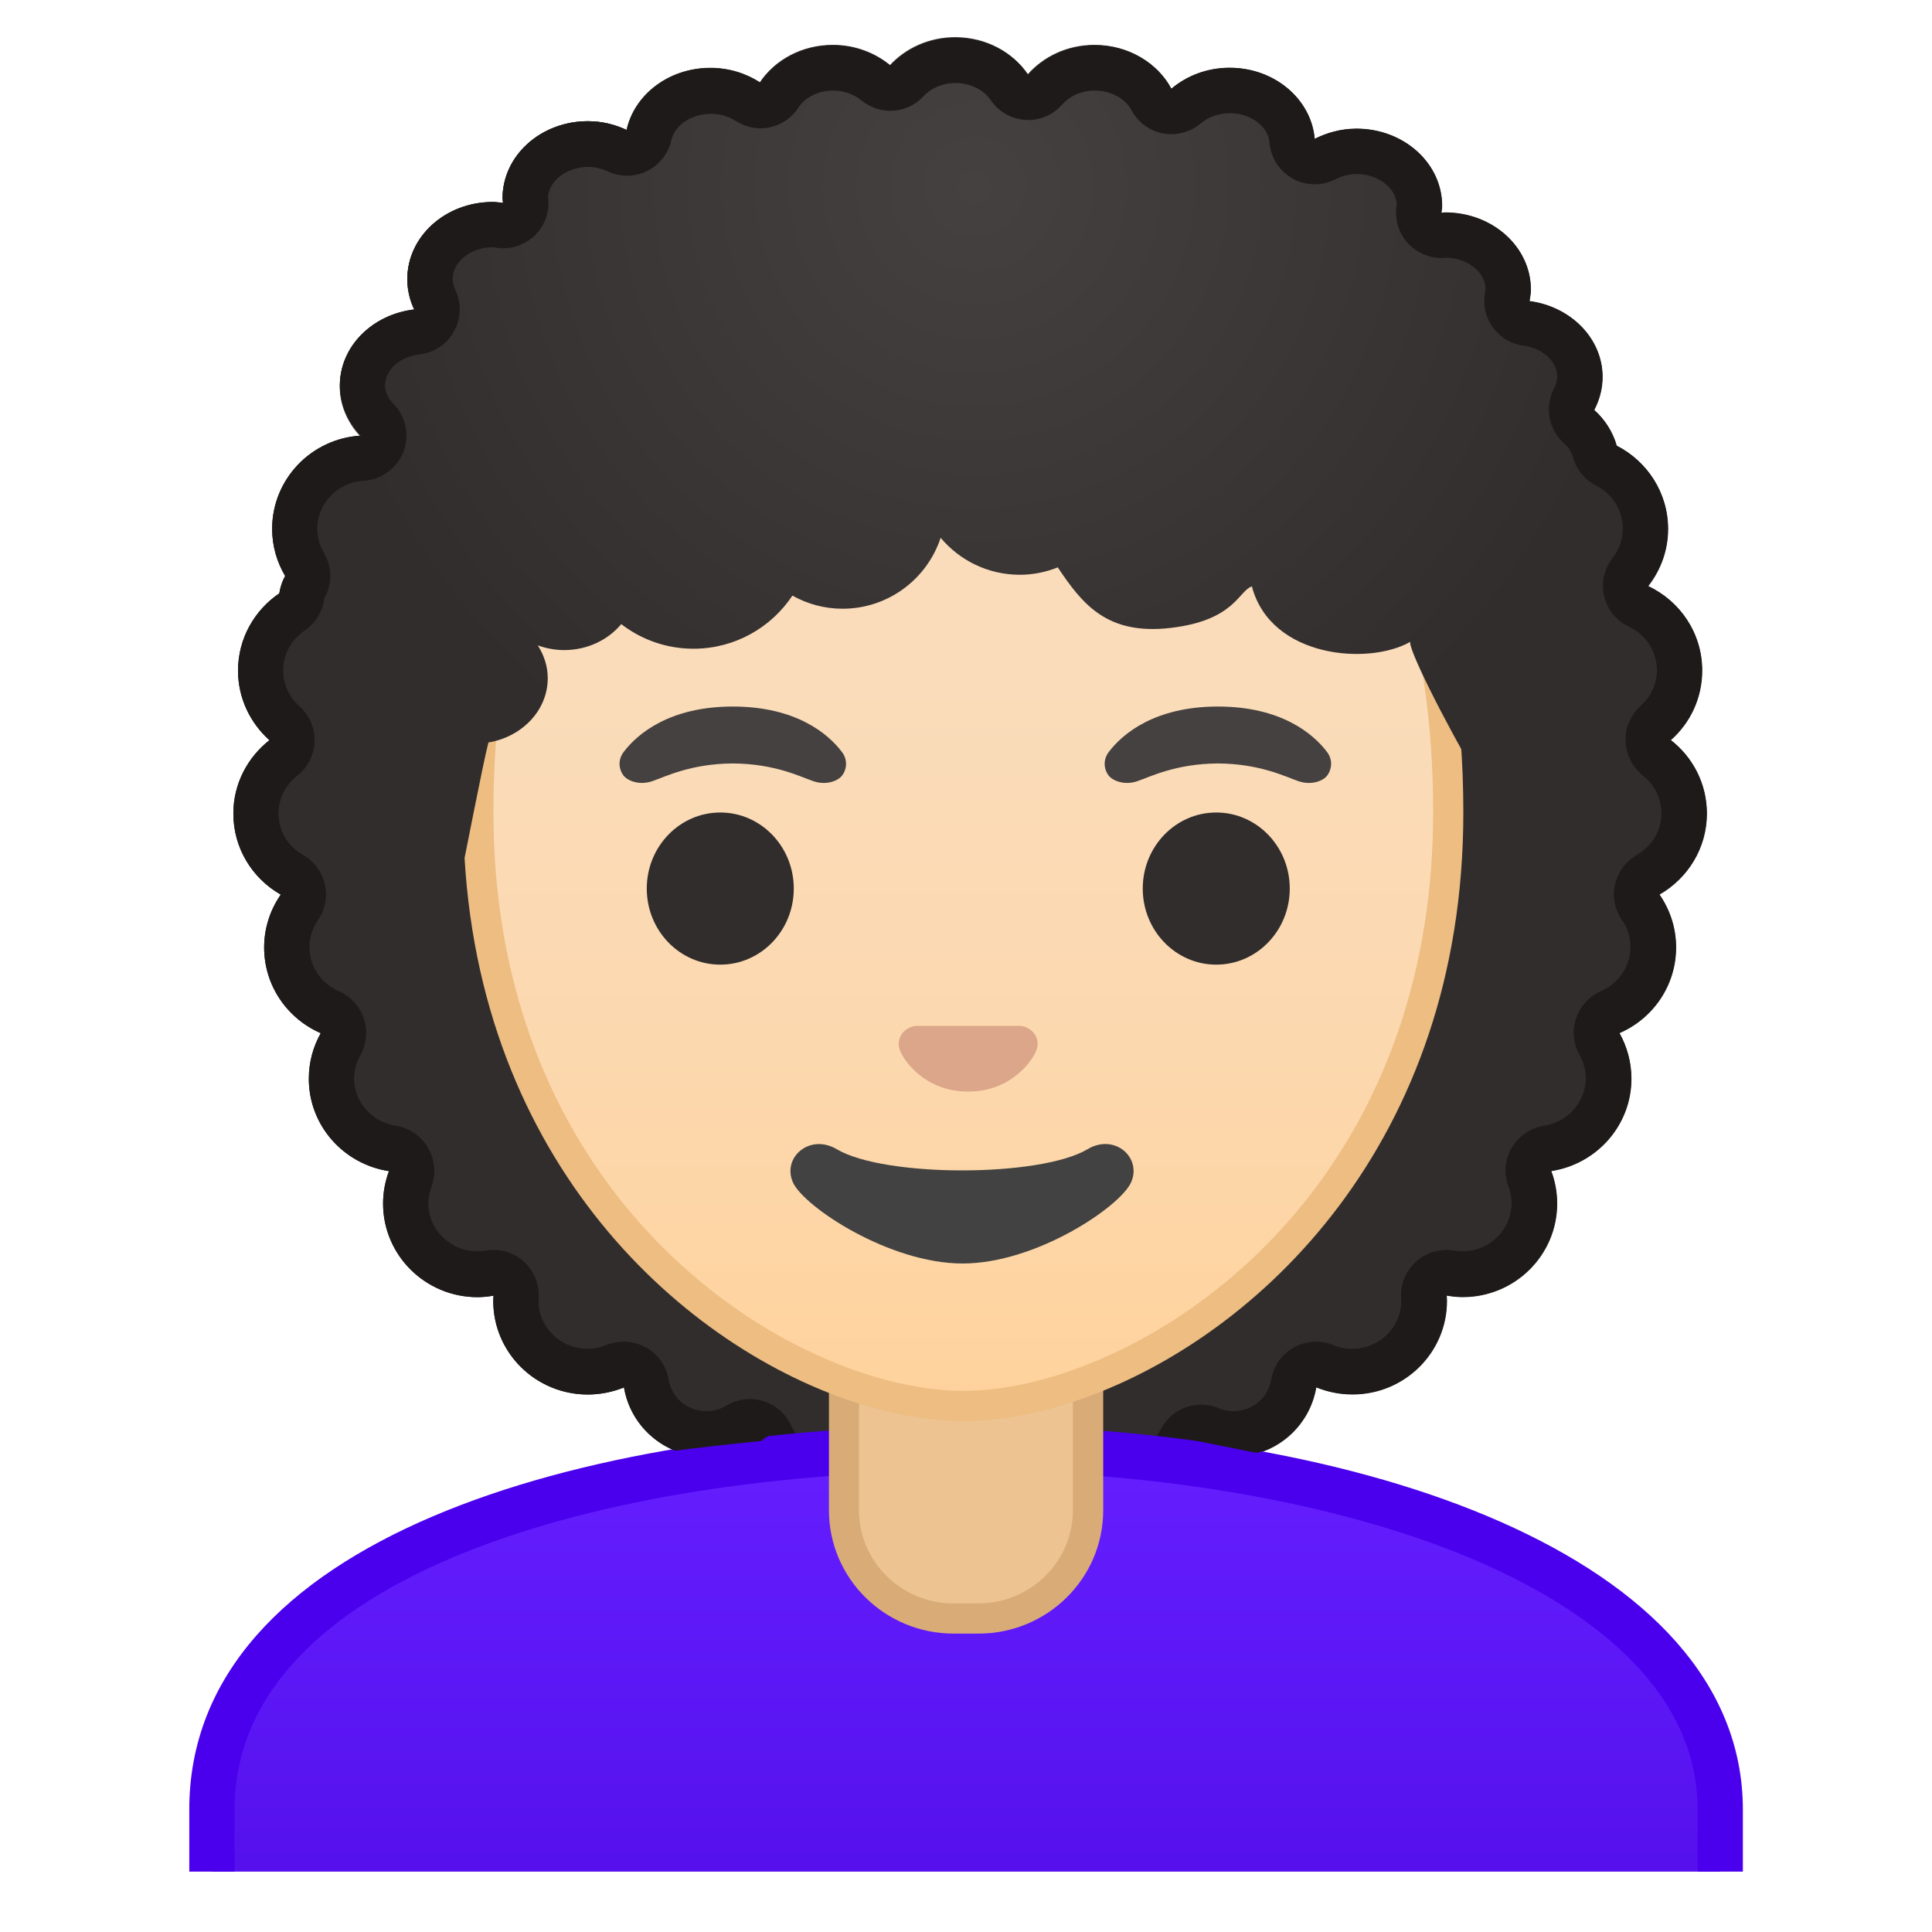
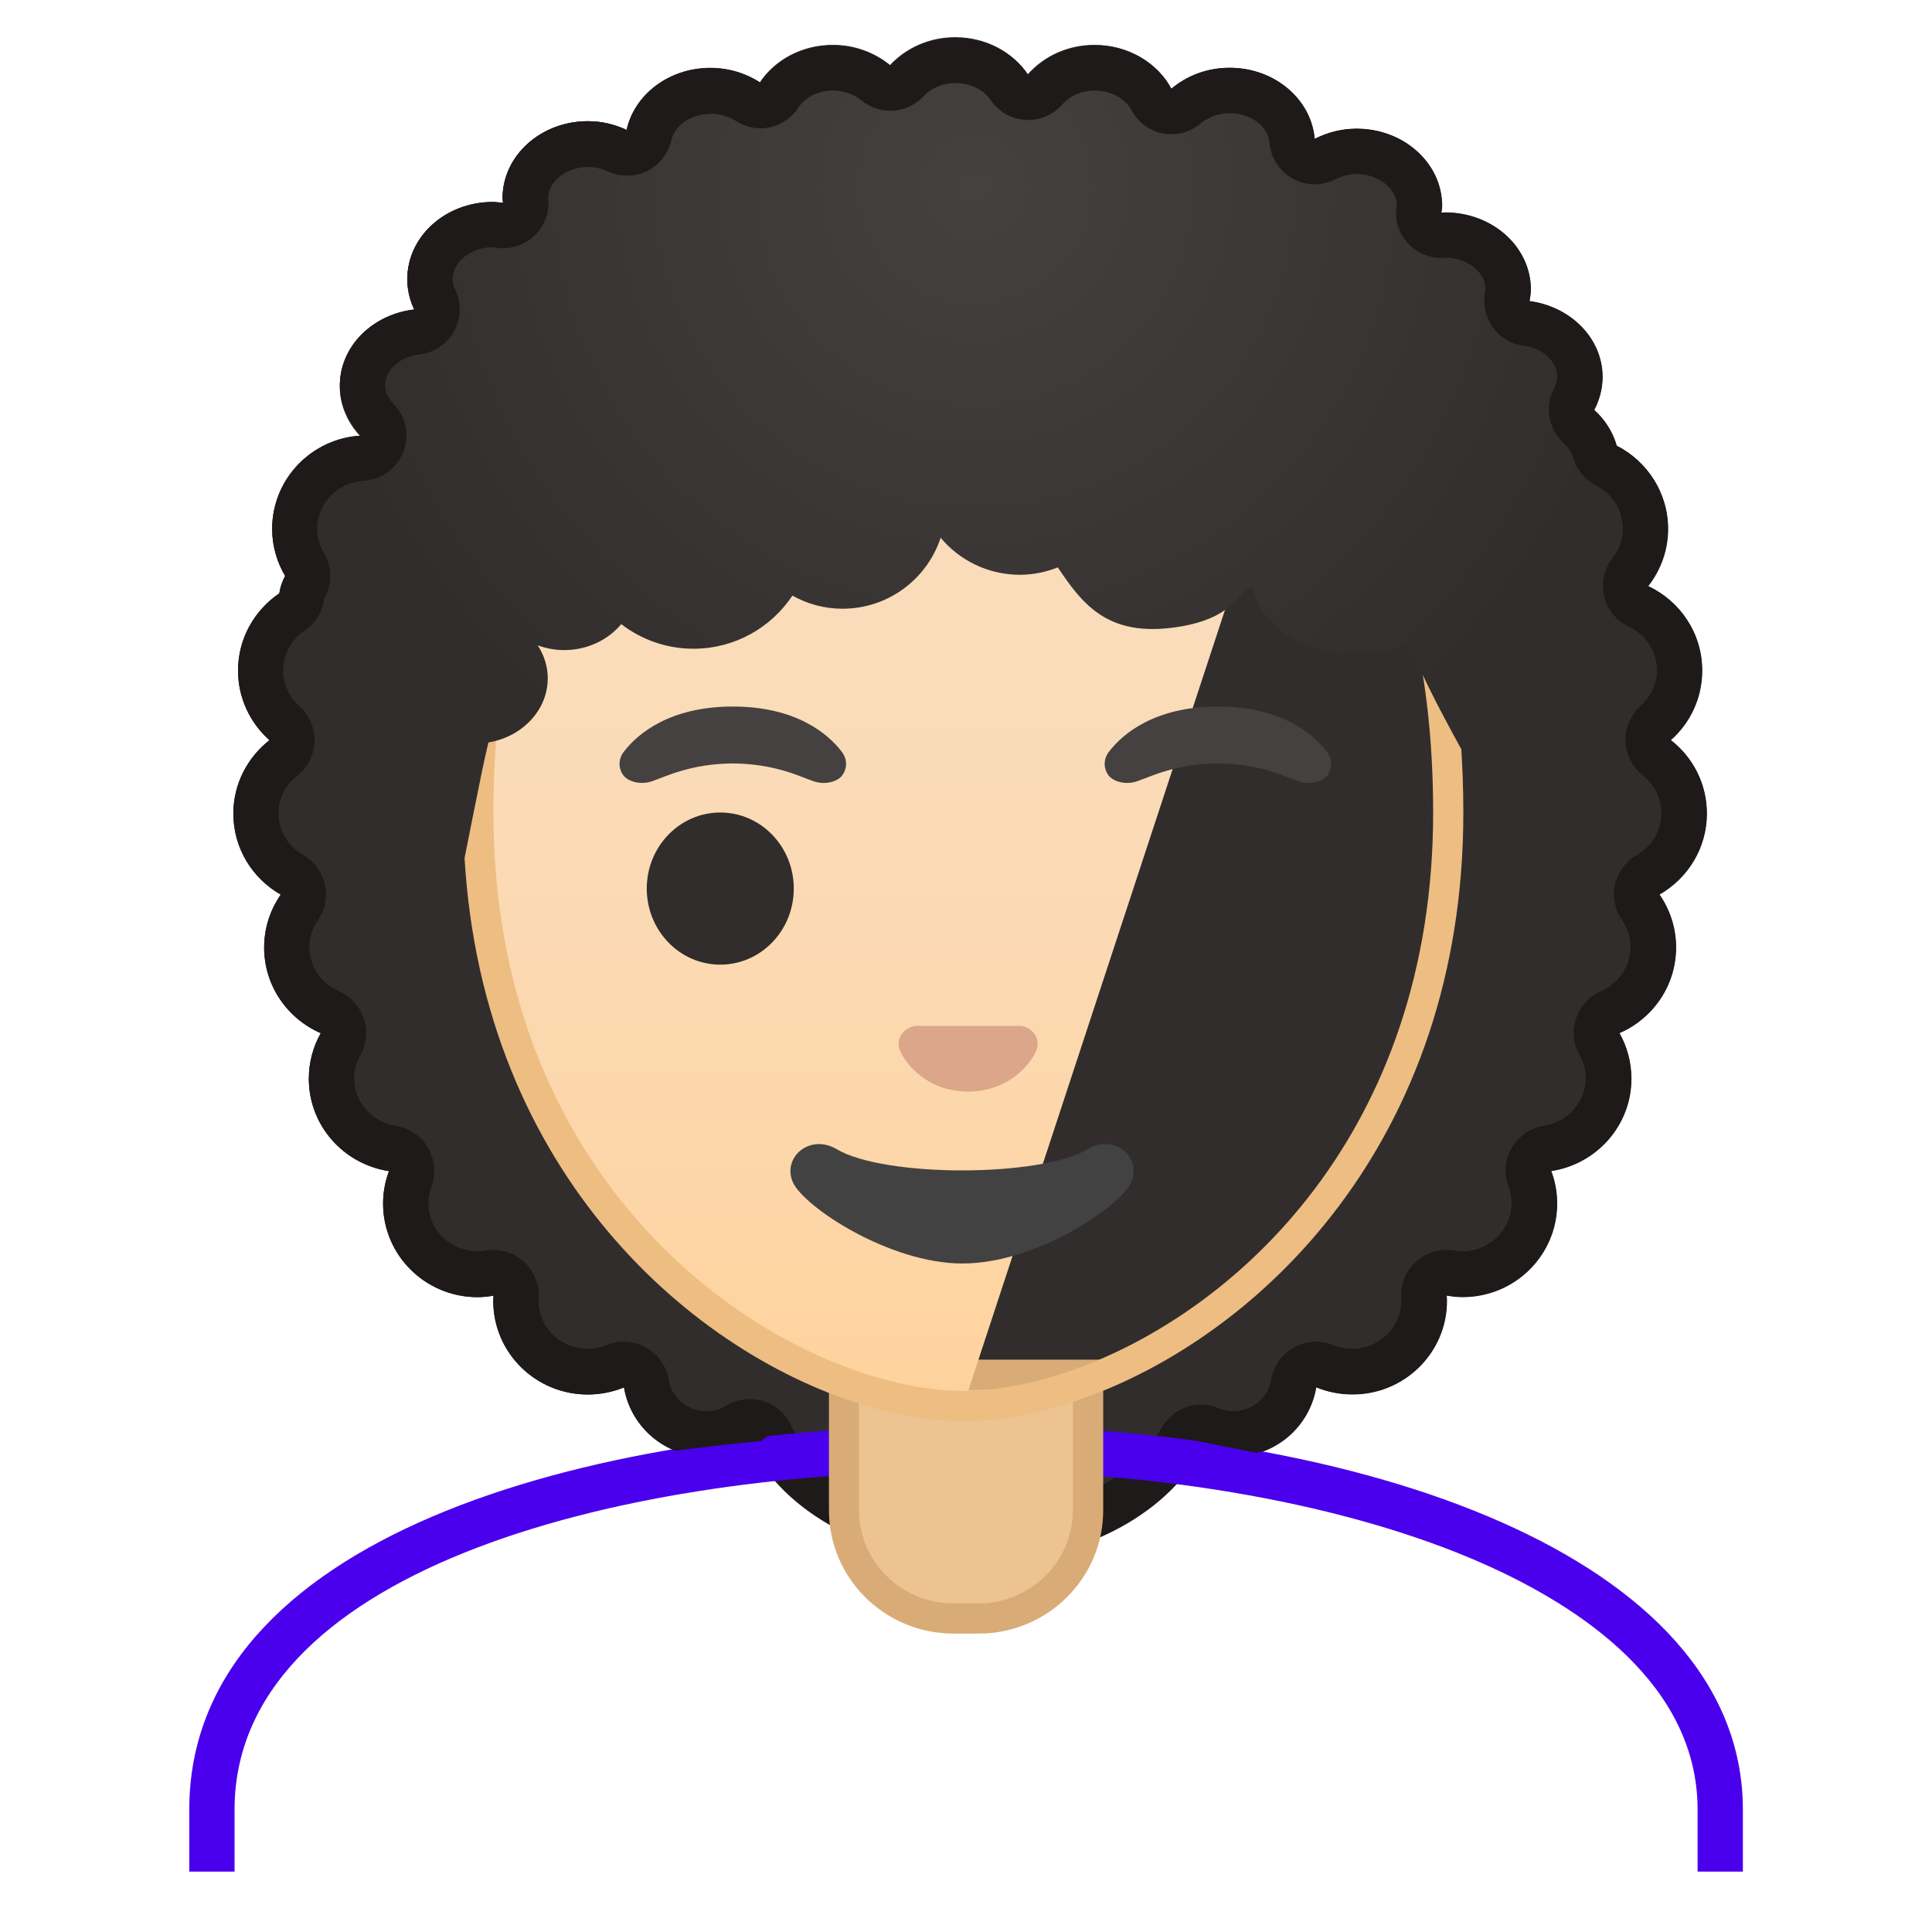
<svg xmlns="http://www.w3.org/2000/svg" xmlns:xlink="http://www.w3.org/1999/xlink" enable-background="new 0 0 128 128" viewBox="0 0 128 128">
  <path d="m64.73 102c-6.13 0-11.63-2.79-13.69-6.95-0.19-0.38-0.52-0.66-0.92-0.77-0.14-0.04-0.28-0.06-0.42-0.06-0.27 0-0.54 0.07-0.77 0.21-0.64 0.39-1.37 0.59-2.11 0.59-1.99 0-3.67-1.41-3.99-3.35-0.08-0.45-0.35-0.84-0.75-1.06-0.23-0.12-0.48-0.19-0.73-0.19-0.19 0-0.39 0.04-0.57 0.11-0.58 0.24-1.2 0.36-1.83 0.36-2.63 0-4.76-2.11-4.76-4.7 0-0.05 0.01-0.26 0.01-0.27 0.03-0.46-0.16-0.9-0.5-1.2-0.28-0.25-0.63-0.38-1-0.38-0.08 0-0.17 0.01-0.25 0.02-0.29 0.05-0.56 0.07-0.81 0.07-2.63 0-4.76-2.11-4.76-4.7 0-0.54 0.1-1.09 0.3-1.62 0.16-0.42 0.12-0.9-0.11-1.28-0.23-0.39-0.62-0.66-1.07-0.72-2.34-0.35-4.03-2.3-4.03-4.64 0-0.81 0.2-1.58 0.6-2.28 0.21-0.37 0.25-0.81 0.12-1.21s-0.43-0.73-0.83-0.9c-1.73-0.75-2.85-2.44-2.85-4.3 0-0.95 0.29-1.86 0.83-2.65 0.24-0.35 0.32-0.78 0.23-1.19s-0.35-0.76-0.72-0.97c-1.47-0.84-2.38-2.4-2.38-4.06 0-1.44 0.66-2.78 1.81-3.68 0.35-0.27 0.56-0.69 0.58-1.13 0.01-0.45-0.17-0.87-0.5-1.17-1-0.89-1.58-2.16-1.58-3.49 0-1.55 0.78-3.01 2.08-3.88 0.35-0.24 0.59-0.62 0.65-1.04 0.03-0.22 0.1-0.43 0.21-0.63 0.25-0.46 0.24-1.02-0.03-1.47-0.42-0.72-0.65-1.53-0.65-2.36 0-2.48 1.97-4.54 4.49-4.68 0.59-0.03 1.1-0.41 1.31-0.95 0.21-0.55 0.09-1.17-0.32-1.59-0.45-0.46-0.99-1.24-0.99-2.28 0-1.78 1.55-3.31 3.62-3.54 0.48-0.06 0.91-0.34 1.14-0.76 0.24-0.42 0.25-0.94 0.04-1.37-0.21-0.44-0.32-0.91-0.32-1.37 0-1.98 1.87-3.6 4.16-3.6 0.11 0 0.22 0.02 0.32 0.03l0.19 0.02c0.05 0.01 0.11 0.01 0.16 0.01 0.38 0 0.76-0.15 1.04-0.42 0.32-0.31 0.49-0.74 0.46-1.18-0.01-0.09-0.02-0.18-0.03-0.26 0-1.93 1.87-3.54 4.16-3.54 0.65 0 1.3 0.15 1.94 0.44 0.2 0.09 0.41 0.14 0.63 0.14 0.23 0 0.46-0.05 0.67-0.16 0.41-0.2 0.7-0.58 0.8-1.02 0.37-1.7 2.09-2.93 4.08-2.93 0.89 0 1.74 0.25 2.47 0.72 0.25 0.16 0.53 0.24 0.81 0.24 0.48 0 0.96-0.23 1.25-0.66 0.76-1.13 2.1-1.81 3.58-1.81 1.05 0 2.06 0.35 2.84 1 0.28 0.23 0.61 0.34 0.95 0.34 0.4 0 0.8-0.16 1.1-0.48 0.79-0.9 1.97-1.4 3.21-1.4 1.48 0 2.81 0.67 3.57 1.79 0.26 0.38 0.68 0.62 1.15 0.65h0.09c0.43 0 0.84-0.18 1.12-0.51 0.81-0.91 2.01-1.44 3.29-1.44 1.6 0 3.08 0.83 3.77 2.11 0.21 0.4 0.6 0.68 1.04 0.77 0.09 0.02 0.19 0.03 0.28 0.03 0.35 0 0.7-0.12 0.97-0.35 0.79-0.67 1.82-1.04 2.9-1.04 2.15 0 3.96 1.47 4.12 3.34 0.04 0.5 0.33 0.94 0.77 1.19 0.23 0.12 0.48 0.19 0.73 0.19 0.23 0 0.47-0.05 0.68-0.16 0.67-0.34 1.38-0.52 2.09-0.52 2.29 0 4.16 1.61 4.16 3.6 0 0-0.04 0.24-0.04 0.32-0.04 0.43 0.1 0.86 0.4 1.18 0.28 0.3 0.68 0.47 1.09 0.47h0.07c0.08 0 0.16-0.01 0.24-0.02 2.25 0 4.12 1.61 4.12 3.6 0 0.18-0.04 0.35-0.06 0.52-0.07 0.4 0.03 0.81 0.27 1.14s0.61 0.54 1.01 0.6c2.02 0.26 3.54 1.79 3.54 3.54 0 0.49-0.13 0.99-0.39 1.48-0.32 0.61-0.19 1.36 0.33 1.82 0.51 0.46 0.88 1.03 1.06 1.66 0.11 0.4 0.39 0.74 0.76 0.93 1.59 0.81 2.58 2.41 2.58 4.17 0 1.04-0.34 2.03-1 2.87-0.28 0.36-0.38 0.83-0.28 1.27s0.41 0.82 0.82 1.01c1.65 0.78 2.72 2.44 2.72 4.24 0 1.32-0.58 2.59-1.58 3.49-0.33 0.3-0.52 0.72-0.5 1.17 0.01 0.44 0.22 0.86 0.58 1.13 1.15 0.9 1.81 2.24 1.81 3.68 0 1.67-0.91 3.22-2.38 4.07-0.37 0.21-0.63 0.56-0.72 0.97s-0.01 0.84 0.23 1.19c0.54 0.78 0.83 1.7 0.83 2.65 0 1.86-1.12 3.55-2.85 4.3-0.39 0.17-0.69 0.5-0.83 0.9s-0.09 0.84 0.12 1.21c0.4 0.71 0.6 1.47 0.6 2.28 0 2.33-1.7 4.28-4.03 4.64-0.45 0.07-0.84 0.33-1.07 0.72s-0.27 0.86-0.11 1.28c0.2 0.53 0.3 1.08 0.3 1.62 0 2.59-2.14 4.7-4.76 4.7-0.25 0-0.52-0.02-0.81-0.07-0.08-0.01-0.17-0.02-0.25-0.02-0.37 0-0.72 0.13-1 0.38-0.34 0.3-0.52 0.75-0.5 1.2 0 0 0.02 0.22 0.02 0.27 0 2.59-2.14 4.7-4.76 4.7-0.63 0-1.25-0.12-1.83-0.36-0.18-0.08-0.38-0.11-0.57-0.11-0.25 0-0.5 0.06-0.73 0.19-0.4 0.22-0.67 0.61-0.75 1.06-0.33 1.94-2.01 3.35-3.99 3.35-0.54 0-1.07-0.11-1.57-0.31-0.19-0.08-0.38-0.11-0.57-0.11-0.53 0-1.04 0.29-1.32 0.78-2.19 3.94-7.63 6.6-13.55 6.6z" fill="#312D2D" />
  <path d="m63.3 5.5c0.96 0 1.86 0.44 2.33 1.14 0.53 0.76 1.37 1.25 2.3 1.3 0.06 0 0.13 0.01 0.19 0.01 0.86 0 1.68-0.37 2.25-1.02 0.52-0.59 1.31-0.93 2.16-0.93 1.06 0 2.02 0.52 2.44 1.31 0.43 0.8 1.19 1.36 2.08 1.53 0.19 0.04 0.38 0.05 0.56 0.05 0.7 0 1.39-0.25 1.94-0.71 0.52-0.44 1.2-0.68 1.93-0.68 1.38 0 2.54 0.86 2.63 1.96 0.08 1 0.66 1.88 1.53 2.37 0.45 0.25 0.95 0.38 1.46 0.38 0.47 0 0.94-0.11 1.37-0.33 0.46-0.23 0.93-0.35 1.41-0.35 1.4 0 2.59 0.9 2.66 2-0.01 0.09-0.02 0.18-0.03 0.26-0.09 0.87 0.2 1.73 0.8 2.36 0.57 0.6 1.36 0.94 2.18 0.94h0.13c0.08 0 0.17-0.01 0.25-0.02 1.39 0.05 2.55 0.99 2.55 2.07-0.01 0.1-0.03 0.19-0.04 0.29-0.14 0.8 0.06 1.63 0.54 2.28 0.48 0.66 1.21 1.09 2.02 1.19 1.27 0.17 2.23 1.05 2.23 2.05 0 0.25-0.07 0.5-0.21 0.78-0.64 1.22-0.37 2.72 0.66 3.64 0.3 0.27 0.51 0.6 0.61 0.95 0.23 0.81 0.78 1.48 1.53 1.86 1.09 0.55 1.76 1.64 1.76 2.84 0 0.89-0.37 1.55-0.68 1.94-0.56 0.72-0.77 1.65-0.56 2.54s0.81 1.63 1.64 2.02c1.14 0.54 1.86 1.64 1.86 2.88 0 0.91-0.38 1.75-1.08 2.37-0.66 0.59-1.03 1.45-1 2.34s0.45 1.72 1.15 2.27c0.78 0.61 1.23 1.52 1.23 2.5 0 1.15-0.61 2.18-1.63 2.76-0.73 0.42-1.25 1.12-1.44 1.94s-0.02 1.68 0.46 2.37c0.37 0.53 0.56 1.15 0.56 1.79 0 1.26-0.76 2.41-1.95 2.93-0.78 0.34-1.38 0.99-1.65 1.8s-0.19 1.69 0.23 2.43c0.27 0.48 0.41 1 0.41 1.54 0 1.56-1.19 2.91-2.76 3.15-0.89 0.14-1.68 0.67-2.14 1.45s-0.54 1.72-0.22 2.57c0.14 0.36 0.2 0.73 0.2 1.1 0 1.76-1.46 3.2-3.26 3.2-0.16 0-0.35-0.02-0.56-0.05-0.17-0.03-0.33-0.04-0.5-0.04-0.73 0-1.45 0.27-2 0.76-0.68 0.61-1.05 1.5-0.99 2.41l0.01 0.13v0.05c0 1.76-1.46 3.2-3.26 3.2-0.43 0-0.86-0.08-1.26-0.25-0.37-0.15-0.75-0.22-1.14-0.22-0.5 0-1.01 0.13-1.46 0.38-0.8 0.44-1.35 1.22-1.5 2.12-0.2 1.22-1.26 2.1-2.51 2.1-0.35 0-0.68-0.07-1-0.2-0.37-0.16-0.76-0.23-1.15-0.23-1.07 0-2.09 0.57-2.63 1.56-1.92 3.5-6.83 5.85-12.22 5.85-5.57 0-10.53-2.46-12.35-6.12-0.37-0.75-1.04-1.31-1.85-1.55-0.28-0.08-0.56-0.12-0.84-0.12-0.54 0-1.08 0.15-1.55 0.43-0.41 0.25-0.86 0.37-1.34 0.37-1.25 0-2.31-0.88-2.51-2.1-0.15-0.9-0.7-1.68-1.5-2.12-0.45-0.25-0.95-0.38-1.46-0.38-0.39 0-0.77 0.07-1.14 0.22-0.4 0.16-0.82 0.25-1.26 0.25-1.8 0-3.26-1.44-3.26-3.17v-0.08l0.01-0.13c0.05-0.91-0.31-1.8-0.99-2.41-0.55-0.5-1.27-0.76-2-0.76-0.17 0-0.33 0.01-0.5 0.04-0.21 0.04-0.4 0.05-0.56 0.05-1.8 0-3.26-1.44-3.26-3.2 0-0.37 0.07-0.73 0.2-1.1 0.32-0.85 0.23-1.79-0.22-2.57-0.46-0.78-1.24-1.31-2.14-1.45-1.57-0.24-2.76-1.59-2.76-3.15 0-0.55 0.14-1.07 0.41-1.54 0.42-0.74 0.5-1.62 0.23-2.43s-0.87-1.46-1.65-1.8c-1.18-0.51-1.95-1.66-1.95-2.93 0-0.64 0.19-1.26 0.56-1.79 0.48-0.69 0.65-1.55 0.46-2.37s-0.71-1.52-1.44-1.94c-1.02-0.58-1.63-1.62-1.63-2.76 0-0.98 0.45-1.89 1.23-2.5 0.7-0.55 1.12-1.38 1.15-2.27s-0.34-1.75-1-2.34c-0.69-0.62-1.08-1.46-1.08-2.37 0-1.05 0.53-2.04 1.42-2.64 0.71-0.48 1.18-1.24 1.3-2.08 0-0.02 0.01-0.06 0.04-0.12 0.5-0.93 0.48-2.04-0.06-2.95-0.29-0.49-0.44-1.03-0.44-1.59 0-1.69 1.35-3.09 3.07-3.19 1.17-0.07 2.2-0.81 2.63-1.9s0.18-2.34-0.64-3.18c-0.26-0.27-0.57-0.7-0.57-1.24 0-1.02 0.98-1.9 2.29-2.05 0.96-0.11 1.82-0.68 2.28-1.53 0.47-0.85 0.5-1.87 0.08-2.75-0.11-0.24-0.17-0.48-0.17-0.72 0-1.14 1.22-2.1 2.63-2.1 0.06 0 0.11 0.01 0.17 0.02l0.22 0.03c0.11 0.01 0.22 0.02 0.32 0.02 0.77 0 1.51-0.3 2.08-0.83 0.64-0.61 0.98-1.48 0.92-2.36-0.01-0.08-0.01-0.15-0.02-0.23 0.09-1.08 1.27-1.97 2.66-1.97 0.43 0 0.87 0.1 1.31 0.3 0.4 0.18 0.83 0.28 1.26 0.28 0.46 0 0.92-0.1 1.34-0.31 0.81-0.4 1.4-1.16 1.6-2.04 0.22-1 1.34-1.75 2.62-1.75 0.6 0 1.17 0.17 1.66 0.48 0.5 0.32 1.07 0.48 1.62 0.48 0.97 0 1.91-0.47 2.49-1.33 0.48-0.7 1.38-1.14 2.35-1.14 0.7 0 1.37 0.23 1.89 0.66 0.56 0.46 1.23 0.68 1.9 0.68 0.81 0 1.61-0.32 2.2-0.96 0.52-0.56 1.29-0.88 2.12-0.88m32.7 11.58m-32.7-14.58c-1.74 0-3.28 0.72-4.32 1.84-1.01-0.82-2.33-1.34-3.79-1.34-2.06 0-3.84 1-4.83 2.47-0.93-0.6-2.06-0.96-3.29-0.96-2.75 0-5.04 1.77-5.55 4.1-0.77-0.36-1.64-0.58-2.56-0.58-3.13 0-5.66 2.28-5.66 5.1 0 0.1 0.03 0.2 0.03 0.31-0.22-0.02-0.45-0.06-0.68-0.06-3.13 0-5.66 2.28-5.66 5.1 0 0.72 0.17 1.4 0.47 2.02-2.78 0.32-4.94 2.44-4.94 5.03 0 1.28 0.54 2.43 1.41 3.33-3.29 0.18-5.9 2.88-5.9 6.18 0 1.14 0.32 2.2 0.86 3.12-0.19 0.35-0.32 0.73-0.37 1.14-1.66 1.12-2.75 3-2.75 5.13 0 1.83 0.81 3.47 2.08 4.61-1.45 1.14-2.39 2.89-2.39 4.86 0 2.3 1.26 4.3 3.14 5.37-0.69 1-1.1 2.2-1.1 3.5 0 2.54 1.54 4.72 3.75 5.68-0.5 0.89-0.79 1.92-0.79 3.02 0 3.1 2.3 5.66 5.31 6.12-0.25 0.67-0.39 1.39-0.39 2.15 0 3.42 2.8 6.2 6.26 6.2 0.36 0 0.72-0.04 1.06-0.1-0.01 0.12-0.02 0.23-0.02 0.35 0 3.42 2.8 6.2 6.26 6.2 0.85 0 1.66-0.17 2.4-0.47 0.44 2.61 2.71 4.6 5.47 4.6 1.06 0 2.04-0.3 2.89-0.81 2.25 4.54 8.12 7.79 15.04 7.79 6.72 0 12.47-3.07 14.85-7.41 0.66 0.27 1.39 0.43 2.15 0.43 2.76 0 5.03-1.99 5.47-4.6 0.74 0.3 1.55 0.47 2.4 0.47 3.46 0 6.26-2.78 6.26-6.2 0-0.12-0.01-0.24-0.02-0.35 0.35 0.06 0.7 0.1 1.06 0.1 3.46 0 6.26-2.78 6.26-6.2 0-0.76-0.14-1.48-0.39-2.15 3-0.46 5.31-3.02 5.31-6.12 0-1.1-0.29-2.12-0.79-3.02 2.21-0.96 3.75-3.14 3.75-5.68 0-1.3-0.41-2.5-1.1-3.5 1.87-1.07 3.14-3.07 3.14-5.37 0-1.97-0.93-3.73-2.39-4.86 1.28-1.13 2.08-2.78 2.08-4.61 0-2.47-1.46-4.6-3.58-5.59 0.82-1.05 1.32-2.36 1.32-3.79 0-2.4-1.38-4.48-3.4-5.51-0.26-0.92-0.78-1.73-1.5-2.38 0.35-0.66 0.56-1.39 0.56-2.18 0-2.56-2.11-4.66-4.84-5.02 0.04-0.25 0.09-0.51 0.09-0.77 0-2.82-2.53-5.1-5.66-5.1-0.09 0-0.18 0.02-0.27 0.02 0.02-0.16 0.05-0.31 0.05-0.47 0-2.82-2.53-5.1-5.66-5.1-1.01 0-1.95 0.26-2.78 0.68-0.22-2.63-2.64-4.71-5.62-4.71-1.5 0-2.85 0.53-3.87 1.39-0.91-1.71-2.84-2.9-5.09-2.9-1.8 0-3.38 0.77-4.42 1.95-0.99-1.46-2.76-2.45-4.81-2.45z" fill="#1F1A1A" />
  <defs>
    <rect id="g" x="4" y="4" width="120" height="120" />
  </defs>
  <clipPath id="a">
    <use xlink:href="#g" />
  </clipPath>
  <g clip-path="url(#a)">
    <linearGradient id="f" x1="64" x2="64" y1="95.946" y2="126.5" gradientUnits="userSpaceOnUse">
      <stop stop-color="#651FFF" offset="0" />
      <stop stop-color="#5914F2" offset=".705" />
      <stop stop-color="#530EEB" offset="1" />
    </linearGradient>
-     <path d="m14.04 126.5v-6.61c0-7.67 5.11-13.74 15.2-18.04 8.89-3.79 21.23-5.89 34.76-5.9h0.13c24.76 0 49.83 8.22 49.83 23.94v6.61h-99.92z" fill="url(#f)" />
    <path d="m64.13 97.45c12.86 0 25.3 2.24 34.12 6.14 6.49 2.87 14.22 8.03 14.22 16.3v5.11h-96.93v-5.11c0-15.46 24.34-22.41 48.47-22.44h0.12m0-3h-0.13c-25.65 0.03-51.46 7.55-51.46 25.44v8.11h102.93v-8.11c-0.01-16.87-25.57-25.44-51.34-25.44z" fill="#4A00ED" />
  </g>
  <g clip-path="url(#a)">
    <path d="m63.17 107.23c-4 0-7.26-3.22-7.26-7.17v-8.98h16.16v8.98c0 3.96-3.26 7.17-7.26 7.17h-1.64z" fill="#EDC391" />
    <path d="m71.08 92.08v7.98c0 3.4-2.81 6.17-6.26 6.17h-1.65c-3.45 0-6.26-2.77-6.26-6.17v-7.98h14.17m2-2h-18.16v9.98c0 4.51 3.7 8.17 8.26 8.17h1.65c4.56 0 8.26-3.66 8.26-8.17v-9.98h-0.01z" fill="#D9AC77" />
  </g>
  <g clip-path="url(#a)">
    <linearGradient id="e" x1="63.818" x2="63.818" y1="92.592" y2="17.514" gradientUnits="userSpaceOnUse">
      <stop stop-color="#FFD29C" offset="0" />
      <stop stop-color="#FFD39E" offset=".024" />
      <stop stop-color="#FCD8AF" offset=".316" />
      <stop stop-color="#FADCBA" offset=".629" />
      <stop stop-color="#F9DDBD" offset="1" />
    </linearGradient>
-     <path d="m63.82 93.14c-2.3 0-4.91-0.5-7.56-1.43-11.34-4.01-24.57-16.34-24.57-37.89 0-12.4 3.3-22 9.82-28.53 5.62-5.63 13.33-8.6 22.31-8.6s16.69 2.97 22.31 8.6c6.52 6.53 9.82 16.13 9.82 28.53 0 21.58-13.26 33.9-24.61 37.9-2.64 0.93-5.24 1.42-7.52 1.42z" fill="url(#e)" />
+     <path d="m63.82 93.14c-2.3 0-4.91-0.5-7.56-1.43-11.34-4.01-24.57-16.34-24.57-37.89 0-12.4 3.3-22 9.82-28.53 5.62-5.63 13.33-8.6 22.31-8.6s16.69 2.97 22.31 8.6z" fill="url(#e)" />
    <path d="m63.82 17.69c11 0 17.82 4.52 21.6 8.31 6.32 6.34 9.53 15.7 9.53 27.83 0 21.06-12.9 33.07-23.94 36.96-2.53 0.89-5.01 1.36-7.19 1.36-2.19 0-4.69-0.48-7.23-1.38-11.03-3.9-23.9-15.92-23.9-36.94 0-12.13 3.21-21.49 9.53-27.83 6.85-6.87 15.53-8.31 21.6-8.31m0-2c-17.2 0-33.13 11.01-33.13 38.14 0 21.79 13.49 34.67 25.23 38.83 2.8 0.99 5.5 1.49 7.9 1.49 2.38 0 5.07-0.49 7.85-1.47 11.76-4.14 25.28-17.03 25.28-38.84 0-27.14-15.93-38.15-33.13-38.15z" fill="#EDBD82" />
  </g>
  <g clip-path="url(#a)" fill="#312D2D">
    <ellipse cx="47.72" cy="58.87" rx="4.87" ry="5.04" />
    <ellipse cx="80.58" cy="58.87" rx="4.87" ry="5.04" />
  </g>
  <path d="m67.96 68.05c-0.1-0.04-0.21-0.07-0.32-0.08h-6.99c-0.11 0.01-0.21 0.04-0.32 0.08-0.63 0.26-0.98 0.91-0.68 1.61s1.69 2.66 4.49 2.66 4.19-1.96 4.49-2.66c0.31-0.69-0.04-1.35-0.67-1.61z" clip-path="url(#a)" fill="#DBA689" />
  <g clip-path="url(#a)">
    <radialGradient id="d" cx="48.551" cy="49.333" r="5.6" gradientUnits="userSpaceOnUse">
      <stop stop-color="#454140" offset=".09" />
      <stop stop-color="#454140" offset="1" />
    </radialGradient>
    <path d="m55.78 49.82c-0.93-1.23-3.07-3.01-7.23-3.01s-6.31 1.79-7.23 3.01c-0.41 0.54-0.31 1.17-0.02 1.55 0.26 0.35 1.04 0.68 1.9 0.39s2.54-1.16 5.35-1.18c2.81 0.02 4.49 0.89 5.35 1.18s1.64-0.03 1.9-0.39c0.29-0.38 0.39-1.01-0.02-1.55z" fill="url(#d)" />
  </g>
  <g clip-path="url(#a)">
    <radialGradient id="c" cx="80.685" cy="49.333" r="5.6" gradientUnits="userSpaceOnUse">
      <stop stop-color="#454140" offset=".09" />
      <stop stop-color="#454140" offset="1" />
    </radialGradient>
    <path d="m87.92 49.82c-0.93-1.23-3.07-3.01-7.23-3.01s-6.31 1.79-7.23 3.01c-0.41 0.54-0.31 1.17-0.02 1.55 0.26 0.35 1.04 0.68 1.9 0.39s2.54-1.16 5.35-1.18c2.81 0.02 4.49 0.89 5.35 1.18s1.64-0.03 1.9-0.39c0.28-0.38 0.39-1.01-0.02-1.55z" fill="url(#c)" />
  </g>
  <path d="m72.05 76.14c-3.15 1.87-13.46 1.87-16.61 0-1.81-1.07-3.65 0.57-2.9 2.21 0.74 1.61 6.37 5.36 11.23 5.36 4.87 0 10.42-3.75 11.16-5.36 0.75-1.64-1.07-3.29-2.88-2.21z" clip-path="url(#a)" fill="#424242" />
  <radialGradient id="b" cx="64.587" cy="12.382" r="44.825" gradientUnits="userSpaceOnUse">
    <stop stop-color="#454140" offset="0" />
    <stop stop-color="#312D2D" offset="1" />
  </radialGradient>
  <path d="m107.51 48.43c0.68-0.66 1.07-1.56 1.02-2.53-0.03-0.56-0.21-1.07-0.5-1.52 0.92-0.68 1.49-1.72 1.43-2.87-0.07-1.26-0.88-2.33-2.02-2.89 0.48-0.61 0.76-1.36 0.72-2.18-0.06-1.18-0.78-2.2-1.81-2.78 0.58-0.8 0.92-1.76 0.92-2.78 0-1.42-0.64-2.71-1.68-3.64 0.35-0.66 0.56-1.4 0.56-2.18 0-2.57-2.11-4.68-4.84-5.05 0.04-0.25 0.09-0.51 0.09-0.78 0-2.83-2.53-5.12-5.66-5.12-0.09 0-0.18 0.02-0.27 0.02 0.02-0.16 0.05-0.31 0.05-0.47 0-2.83-2.53-5.12-5.66-5.12-1.01 0-1.95 0.26-2.78 0.68-0.22-2.64-2.64-4.73-5.62-4.73-1.5 0-2.85 0.54-3.86 1.4-0.91-1.72-2.84-2.92-5.09-2.92-1.8 0-3.38 0.77-4.42 1.95-0.99-1.47-2.77-2.46-4.81-2.46-1.74 0-3.28 0.73-4.32 1.85-1-0.83-2.33-1.34-3.79-1.34-2.05 0-3.84 1-4.83 2.48-0.93-0.6-2.06-0.96-3.28-0.96-2.75 0-5.03 1.77-5.55 4.12-0.77-0.36-1.64-0.58-2.56-0.58-3.12 0-5.66 2.29-5.66 5.12 0 0.11 0.03 0.2 0.03 0.31-0.22-0.02-0.45-0.06-0.68-0.06-3.12 0-5.66 2.29-5.66 5.12 0 0.72 0.17 1.41 0.47 2.03-2.78 0.32-4.94 2.45-4.94 5.05 0 1.33 0.58 2.54 1.5 3.45-2.21 0.33-3.91 2.05-3.91 4.15 0 1.23 0.59 2.33 1.52 3.1-1.81 0.37-3.17 1.82-3.17 3.57 0 1.16 0.6 2.17 1.53 2.85-1.37 0.53-2.34 1.76-2.34 3.2 0 1.55 1.13 2.85 2.68 3.3-0.91 0.98-1.46 2.25-1.46 3.63 0 2.88 11.62 5.46 11.62 5.46 0.35-1.63 1.48-7.57 1.88-9.12 2.23-0.37 3.93-2.13 3.93-4.26 0-0.79-0.25-1.53-0.66-2.17 0.54 0.19 1.13 0.31 1.74 0.31 1.56 0 2.92-0.68 3.79-1.72 1.33 1.02 2.98 1.63 4.78 1.63 2.74 0 5.15-1.4 6.56-3.52 0.98 0.55 2.11 0.87 3.32 0.87 3.03 0 5.6-1.97 6.5-4.7 1.26 1.5 3.14 2.45 5.25 2.45 0.89 0 1.73-0.18 2.51-0.49 1.62 2.42 3.25 4.51 7.49 4.01s4.49-2.46 5.37-2.75c1.25 4.75 7.75 5.25 10.5 3.67-0.41 0.64 9.22 18.77 10.72 16.39 0.29 0.05 0.58 0.07 0.88 0.06 2.12-0.09 3.76-1.73 3.66-3.65-0.04-0.81-0.4-1.53-0.95-2.1 0.63-0.65 1-1.52 0.95-2.45-0.03-0.92-0.49-1.74-1.19-2.34z" fill="url(#b)" />
  <path d="m63.3 2.5c-1.74 0-3.28 0.72-4.32 1.84-1.01-0.82-2.33-1.34-3.79-1.34-2.06 0-3.84 1-4.83 2.47-0.93-0.6-2.06-0.96-3.29-0.96-2.75 0-5.04 1.77-5.55 4.1-0.77-0.36-1.64-0.58-2.56-0.58-3.13 0-5.66 2.28-5.66 5.1 0 0.1 0.03 0.2 0.03 0.31-0.22-0.02-0.45-0.06-0.68-0.06-3.13 0-5.66 2.28-5.66 5.1 0 0.72 0.17 1.4 0.47 2.02-2.78 0.32-4.94 2.44-4.94 5.03 0 1.28 0.54 2.43 1.41 3.33-3.29 0.18-5.9 2.88-5.9 6.18 0 1.14 0.32 2.2 0.86 3.12-0.19 0.35-0.32 0.73-0.37 1.14-1.66 1.12-2.75 3-2.75 5.13 0 1.83 0.81 3.47 2.08 4.61-1.45 1.14-2.39 2.89-2.39 4.86 0 2.3 1.26 4.3 3.14 5.37-0.69 1-1.1 2.2-1.1 3.5 0 2.54 1.54 4.72 3.75 5.68-0.5 0.89-0.79 1.92-0.79 3.02 0 3.1 2.3 5.66 5.31 6.12-0.25 0.67-0.39 1.39-0.39 2.15 0 3.42 2.8 6.2 6.26 6.2 0.36 0 0.72-0.04 1.06-0.1-0.01 0.12-0.02 0.23-0.02 0.35 0 3.42 2.8 6.2 6.26 6.2 0.85 0 1.66-0.17 2.4-0.47 0.32 1.92 1.64 3.5 3.41 4.2 0.24-0.07 4.9-0.59 5.65-0.64 0.53-0.37 1.05-0.74 1.6-1.08-0.02-0.13-0.03-0.26-0.03-0.39v-0.23c-0.38-0.44-0.87-0.77-1.43-0.94-0.28-0.08-0.56-0.12-0.84-0.12-0.54 0-1.08 0.15-1.55 0.43-0.41 0.25-0.86 0.37-1.34 0.37-1.25 0-2.31-0.88-2.51-2.1-0.15-0.9-0.7-1.68-1.5-2.12-0.45-0.25-0.95-0.38-1.46-0.38-0.39 0-0.77 0.07-1.14 0.22-0.4 0.16-0.82 0.25-1.26 0.25-1.8 0-3.26-1.44-3.26-3.17v-0.08l0.01-0.13c0.05-0.91-0.31-1.8-0.99-2.41-0.55-0.5-1.27-0.76-2-0.76-0.17 0-0.33 0.01-0.5 0.04-0.21 0.04-0.4 0.05-0.56 0.05-1.8 0-3.26-1.44-3.26-3.2 0-0.37 0.07-0.73 0.2-1.1 0.32-0.85 0.23-1.79-0.22-2.57-0.46-0.78-1.24-1.31-2.14-1.45-1.57-0.24-2.76-1.59-2.76-3.15 0-0.55 0.14-1.07 0.41-1.54 0.42-0.74 0.5-1.62 0.23-2.43s-0.87-1.46-1.65-1.8c-1.18-0.51-1.95-1.66-1.95-2.93 0-0.64 0.19-1.26 0.56-1.79 0.48-0.69 0.65-1.55 0.46-2.37s-0.71-1.52-1.44-1.94c-1.02-0.58-1.63-1.62-1.63-2.76 0-0.98 0.45-1.89 1.24-2.5 0.7-0.55 1.12-1.38 1.15-2.27s-0.34-1.75-1-2.34c-0.69-0.62-1.08-1.46-1.08-2.37 0-1.05 0.53-2.04 1.42-2.64 0.71-0.48 1.18-1.24 1.3-2.08 0-0.02 0.01-0.06 0.04-0.12 0.5-0.92 0.48-2.04-0.06-2.95-0.29-0.49-0.44-1.03-0.44-1.59 0-1.69 1.35-3.09 3.07-3.19 1.17-0.07 2.2-0.81 2.63-1.9s0.18-2.34-0.64-3.18c-0.26-0.27-0.57-0.7-0.57-1.24 0-1.02 0.98-1.9 2.29-2.05 0.96-0.11 1.82-0.68 2.28-1.53 0.47-0.85 0.5-1.87 0.08-2.75-0.11-0.24-0.17-0.48-0.17-0.72 0-1.14 1.22-2.1 2.63-2.1 0.06 0 0.11 0.01 0.17 0.02l0.22 0.03c0.11 0.01 0.22 0.02 0.32 0.02 0.77 0 1.51-0.3 2.08-0.83 0.64-0.61 0.98-1.48 0.92-2.36-0.01-0.08-0.01-0.15-0.02-0.23 0.09-1.08 1.27-1.97 2.66-1.97 0.43 0 0.87 0.1 1.31 0.3 0.4 0.18 0.83 0.28 1.26 0.28 0.46 0 0.92-0.1 1.34-0.31 0.81-0.4 1.4-1.16 1.6-2.04 0.22-1 1.34-1.75 2.62-1.75 0.6 0 1.17 0.17 1.66 0.48 0.5 0.32 1.07 0.48 1.62 0.48 0.97 0 1.91-0.47 2.49-1.33 0.45-0.73 1.35-1.17 2.32-1.17 0.7 0 1.37 0.23 1.89 0.66 0.56 0.45 1.23 0.68 1.9 0.68 0.81 0 1.61-0.32 2.2-0.96 0.52-0.56 1.3-0.88 2.13-0.88 0.96 0 1.86 0.44 2.33 1.14 0.52 0.76 1.36 1.25 2.29 1.3 0.06 0 0.13 0.01 0.19 0.01 0.86 0 1.68-0.37 2.25-1.02 0.52-0.59 1.31-0.93 2.16-0.93 1.06 0 2.02 0.52 2.44 1.31 0.43 0.8 1.19 1.36 2.08 1.53 0.19 0.04 0.38 0.05 0.56 0.05 0.7 0 1.39-0.25 1.94-0.71 0.52-0.44 1.2-0.68 1.93-0.68 1.38 0 2.54 0.86 2.63 1.96 0.08 1 0.66 1.88 1.53 2.37 0.45 0.25 0.95 0.38 1.46 0.38 0.47 0 0.94-0.11 1.37-0.33 0.46-0.23 0.93-0.35 1.41-0.35 1.4 0 2.59 0.9 2.66 2-0.01 0.09-0.02 0.18-0.03 0.26-0.09 0.87 0.2 1.73 0.8 2.36 0.57 0.6 1.36 0.94 2.18 0.94h0.13c0.08 0 0.17-0.01 0.25-0.02 1.39 0.05 2.55 0.99 2.55 2.07-0.01 0.1-0.03 0.19-0.04 0.29-0.14 0.8 0.06 1.63 0.54 2.28 0.48 0.66 1.21 1.09 2.02 1.19 1.27 0.17 2.23 1.05 2.23 2.05 0 0.25-0.07 0.5-0.21 0.78-0.64 1.22-0.37 2.72 0.66 3.64 0.3 0.27 0.51 0.6 0.61 0.95 0.23 0.81 0.78 1.48 1.53 1.86 1.09 0.55 1.76 1.64 1.76 2.84 0 0.89-0.37 1.55-0.68 1.94-0.56 0.72-0.77 1.65-0.56 2.54s0.81 1.63 1.64 2.02c1.14 0.54 1.86 1.64 1.86 2.88 0 0.91-0.38 1.75-1.08 2.37-0.66 0.59-1.03 1.45-1 2.34s0.45 1.72 1.15 2.27c0.78 0.61 1.23 1.53 1.23 2.5 0 1.15-0.61 2.18-1.63 2.76-0.73 0.42-1.25 1.12-1.44 1.94s-0.02 1.68 0.46 2.37c0.37 0.53 0.56 1.15 0.56 1.79 0 1.26-0.76 2.41-1.95 2.93-0.78 0.34-1.38 0.99-1.65 1.8s-0.19 1.69 0.23 2.43c0.27 0.48 0.41 1 0.41 1.54 0 1.56-1.19 2.91-2.76 3.15-0.89 0.14-1.68 0.67-2.14 1.45s-0.54 1.72-0.22 2.57c0.14 0.36 0.2 0.73 0.2 1.1 0 1.76-1.46 3.2-3.26 3.2-0.16 0-0.35-0.02-0.56-0.05-0.17-0.03-0.33-0.04-0.5-0.04-0.73 0-1.45 0.27-2 0.76-0.68 0.61-1.05 1.5-0.99 2.41l0.01 0.13v0.05c0 1.76-1.46 3.2-3.26 3.2-0.43 0-0.86-0.08-1.26-0.25-0.37-0.15-0.75-0.22-1.14-0.22-0.5 0-1.01 0.13-1.46 0.38-0.8 0.44-1.35 1.22-1.5 2.12-0.2 1.22-1.26 2.1-2.51 2.1-0.35 0-0.68-0.07-1-0.2-0.37-0.16-0.76-0.23-1.15-0.23-0.76 0-1.49 0.3-2.05 0.83 0.44 0.46 0.84 0.95 1.22 1.45 0.12 0.03 4.1 0.83 4.53 0.91 2.02-0.59 3.56-2.27 3.92-4.36 0.74 0.3 1.55 0.47 2.4 0.47 3.46 0 6.26-2.78 6.26-6.2 0-0.12-0.01-0.24-0.02-0.35 0.35 0.06 0.7 0.1 1.06 0.1 3.46 0 6.26-2.78 6.26-6.2 0-0.76-0.14-1.48-0.39-2.15 3-0.46 5.31-3.02 5.31-6.12 0-1.1-0.29-2.12-0.79-3.02 2.21-0.96 3.75-3.14 3.75-5.68 0-1.3-0.41-2.5-1.1-3.5 1.87-1.07 3.14-3.07 3.14-5.37 0-1.97-0.93-3.73-2.39-4.86 1.28-1.13 2.08-2.78 2.08-4.61 0-2.47-1.46-4.6-3.58-5.59 0.82-1.05 1.32-2.36 1.32-3.79 0-2.4-1.38-4.48-3.4-5.51-0.26-0.92-0.78-1.73-1.5-2.38 0.35-0.66 0.56-1.39 0.56-2.18 0-2.56-2.11-4.66-4.84-5.02 0.04-0.25 0.09-0.51 0.09-0.77 0-2.82-2.53-5.1-5.66-5.1-0.09 0-0.18 0.02-0.27 0.02 0.02-0.16 0.05-0.31 0.05-0.47 0-2.82-2.53-5.1-5.66-5.1-1.01 0-1.95 0.26-2.78 0.68-0.22-2.63-2.64-4.71-5.62-4.71-1.5 0-2.85 0.53-3.87 1.39-0.89-1.69-2.82-2.88-5.07-2.88-1.8 0-3.38 0.77-4.42 1.95-0.99-1.46-2.76-2.45-4.81-2.45z" fill="#1F1A1A" />
</svg>